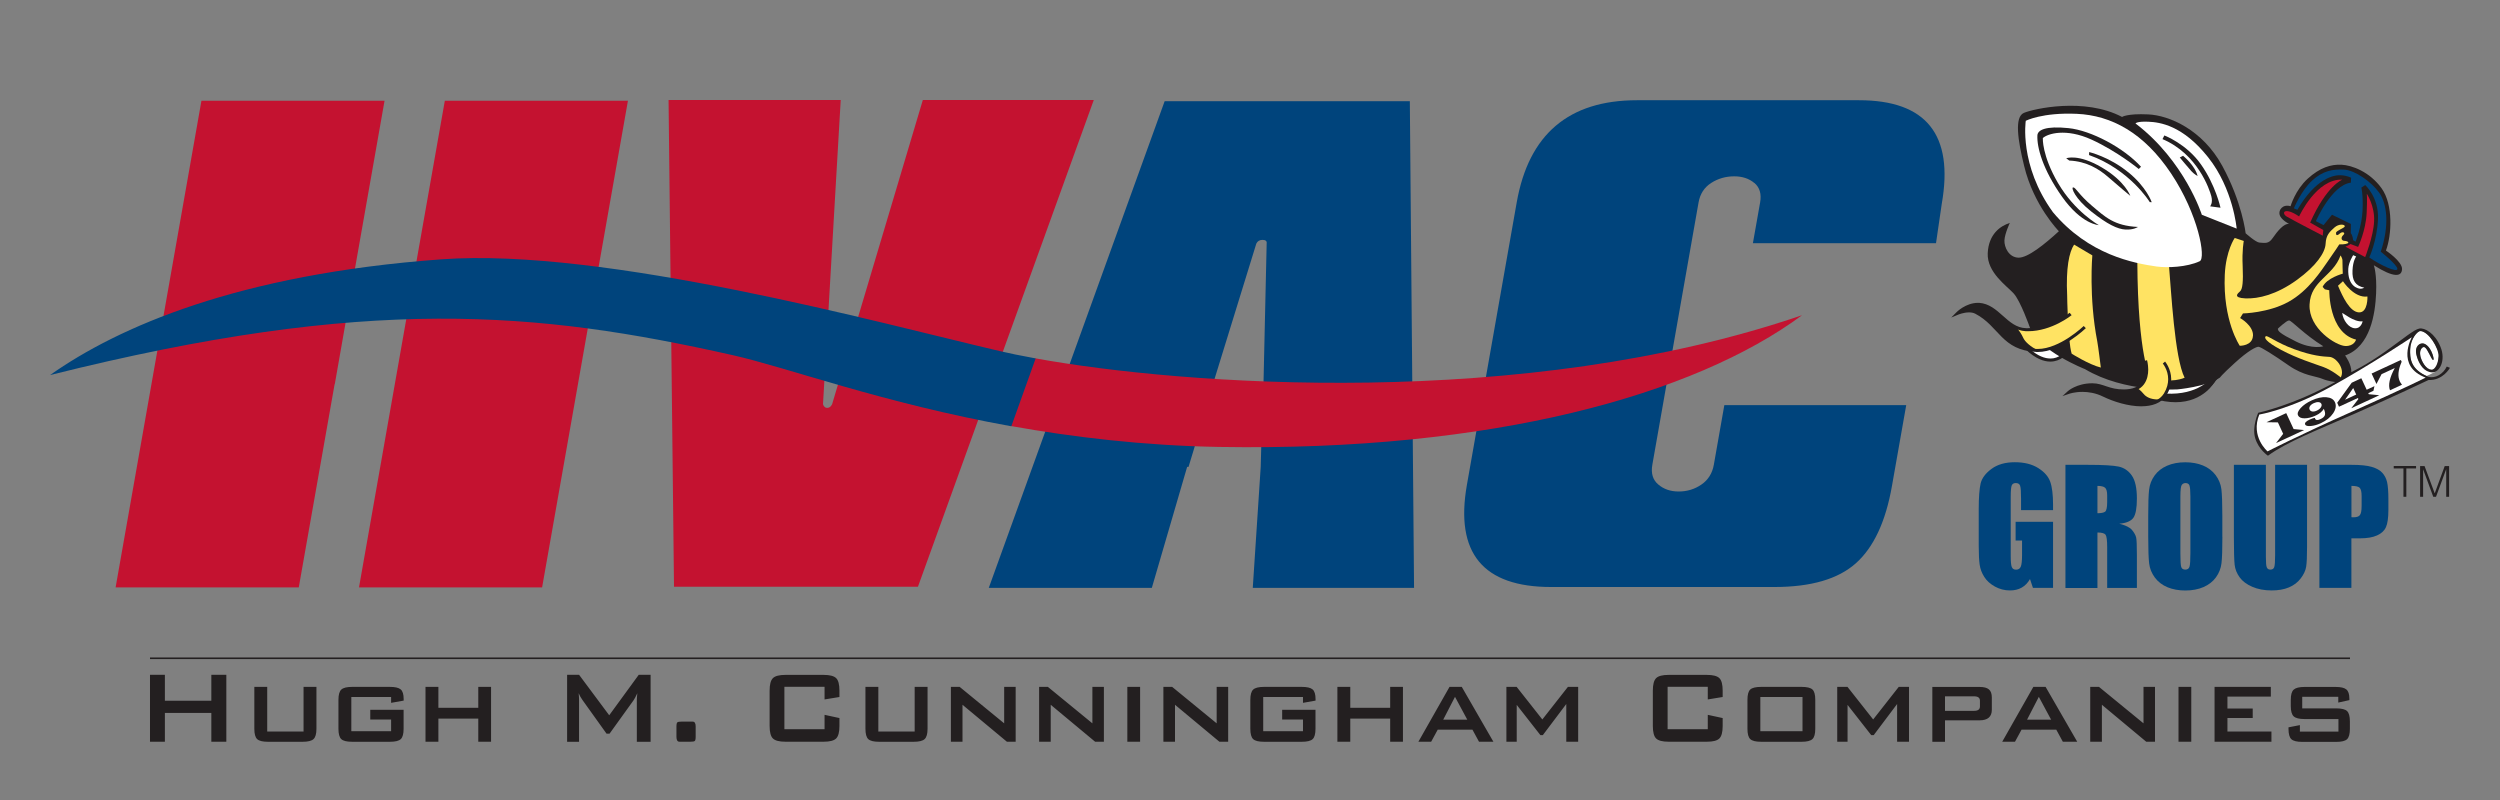
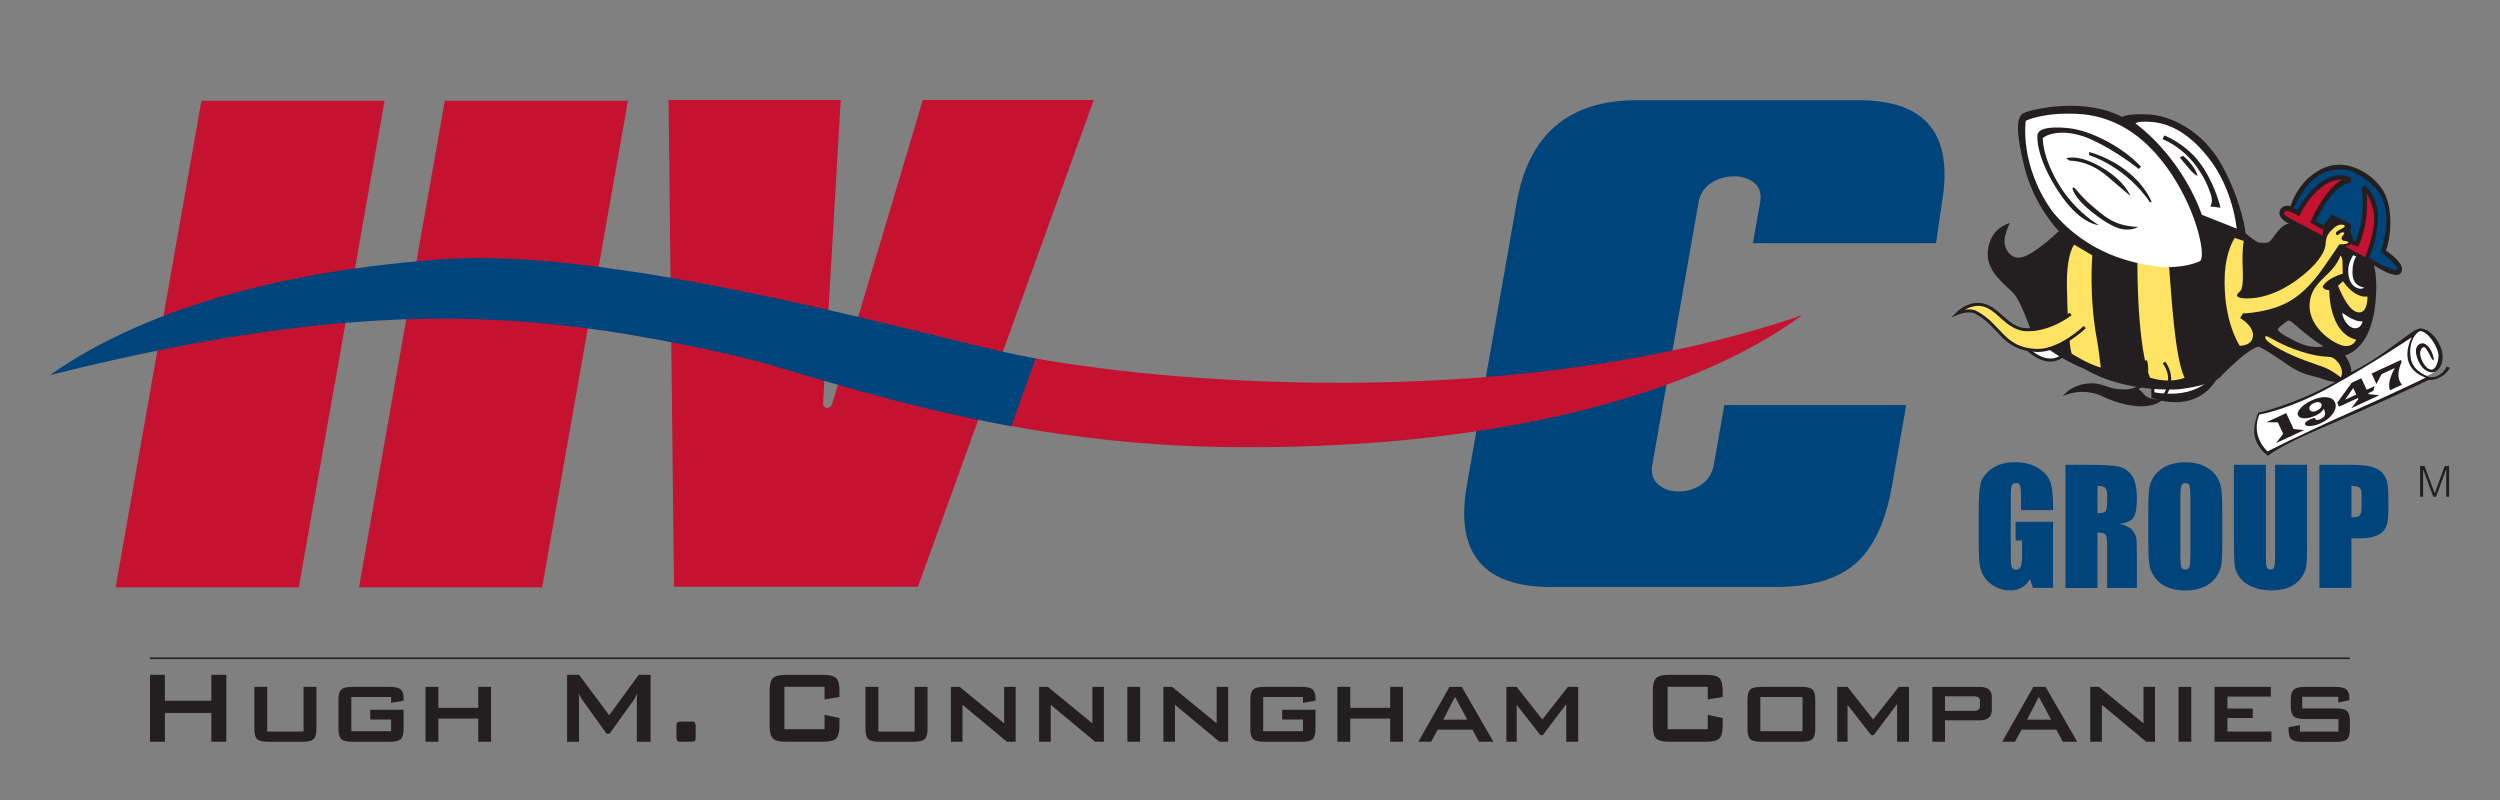
<svg xmlns="http://www.w3.org/2000/svg" id="Layer_1" version="1.1" viewBox="0 0 450 144">
  <rect x="0" y="0" width="450" height="144" fill="#808080" stroke="none" />
  <g>
    <polygon points="80.07 18.13 74.27 50.98 74.27 50.98 64.62 105.73 97.58 105.73 113.03 18.13 80.07 18.13" fill="#c41230" />
    <polygon points="69.22 18.13 36.26 18.13 20.81 105.73 53.78 105.73 60.23 69.16 60.26 69.16 63.45 50.98 63.43 50.98 69.22 18.13" fill="#c41230" />
  </g>
-   <path d="M254.53,105.82l-.76-87.61h-44.13l-31.66,87.61h29.35l6.36-21.79h.25l4.42-14.56h-.13l7.91-25.63c.22-.44.59-.66,1.1-.66.58,0,.83.22.76.66l-.58,25.63h-.1l-.39,14.56-1.43,21.79h29.02Z" fill="#00447c" />
  <path d="M315.78,32.94c-.95-.8-2.16-1.2-3.62-1.2-1.53,0-2.92.4-4.16,1.2-1.24.8-1.99,1.97-2.26,3.5l-8.32,47.22c-.27,1.53.08,2.72,1.07,3.55.98.84,2.2,1.26,3.67,1.26,1.53,0,2.9-.42,4.11-1.26,1.21-.84,1.95-2.03,2.22-3.56l1.89-10.73h32.74l-2.57,14.56c-1.13,6.43-3.3,11.06-6.5,13.91-3.2,2.85-8.09,4.27-14.66,4.27h-40.19c-12.27,0-17.32-6.12-15.16-18.38l8.97-50.86c2.16-12.25,9.37-18.38,21.64-18.38h39.97c12.12,0,17.08,6.21,14.9,18.62l-1.04,7.12h-32.96l1.3-7.34c.27-1.53-.07-2.7-1.03-3.51Z" fill="#00447c" />
  <path d="M151.33,18l-3.19,54.76c.14.44.39.66.76.66s.66-.22.88-.66l16.33-54.76h30.77l-31.65,87.61h-43.91l-.98-87.61h30.99Z" fill="#c41230" />
  <g>
    <g>
      <path d="M398.45,68.54s-2.84,5.49-10.92,2.9l-.06-2.45,10.66-1.33.32.88Z" fill="#fff" />
      <path d="M387.45,71.7l-.19-.06-.07-2.9,11.12-1.38.4,1.08-.26.09.26-.09.04.11-.06.11s-1.95,3.74-7.09,3.74h0c-1.21,0-2.59-.2-4.15-.71h0ZM391.6,71.86c2.43,0,4.07-.87,5.12-1.73h0c.83-.69,1.28-1.36,1.43-1.61h0l-.2-.55-10.19,1.27.05,2c1.44.44,2.7.62,3.8.62h0Z" fill="#231f20" />
    </g>
    <path d="M387.56,70.59l-.03.86c8.08,2.59,11.71-3.45,11.71-3.45l-.88-.33c-1.12,1.42-4.15,4.07-10.81,2.92Z" fill="#231f20" />
    <g>
      <path d="M364.82,62.71c4.45,4.18,6.95.86,6.95.86l-2.98-3-3.97,2.14Z" fill="#fff" />
      <path d="M364.63,62.91l-.28-.26,4.48-2.43,3.29,3.32-.14.19s-1.02,1.35-2.92,1.36h0c-1.19,0-2.68-.53-4.43-2.18h0ZM369.06,64.54c.81,0,1.43-.29,1.85-.58h0c.21-.14.36-.28.47-.39h0l-2.65-2.67-3.44,1.86c1.55,1.37,2.81,1.77,3.77,1.77h0Z" fill="#231f20" />
    </g>
    <path d="M437.79,66.56c.41,0,1-.02,1.21-2.57.05-.62-.37-1.38-.49-1.62-1.32-2.77-2.78-2.87-2.9-2.82-1.52.69-2.11,3.08-1.62,5.3.35,1.55,1.78,2.48,2.81,2.83l1.61-.77c-1.37-.23-2.83-1.44-3.06-1.98,0,0-.69-1.51-.35-2.33.32-.74.93-.8,1.2-.78.36.03,1.43.63,1.87,2.74,0,0,0,.12-.05.22l-.16-.08s-.55-.98-.8-1.45c-.26-.47-.33-.75-.74-.79-.41-.05-.7.57-.69,1.06.03,1.4,1.02,3.02,2.17,3.05Z" fill="#fff" />
    <path d="M391.78,70.09s-9.3.63-16.49-3.65c0,0-8.39-3.29-9.93-7.53,0,0-1.67-4.76-2.91-6.1-1.23-1.35-4.81-3.78-4.66-7.23.16-3.46,2.3-4.93,3.98-5.45,0,0-.91,1.9-.97,3.14-.05,1.24.79,3.04,2.49,3.11s4.79-2.45,7.31-4.76c0,0-4.54-4.61-6.25-11.74-1.15-4.66-1.77-8.83-.05-9.56,1.73-.73,10.91-2.83,17.67.73,0,0,.91-.64,4.7-.46,3.79.17,9.78,2.74,13.35,9.28,3.57,6.54,4.2,12.12,4.2,12.12,0,0,1.83,1.65,2.5,1.68.95.04,1.61.3,2.38-.84.78-1.13,2.02-2.71,2.96-2.5,0,0-1.46-.75-1.72-1.64-.27-.89.57-2,1.96-1.57,0,0,.84-2.9,3.07-4.94,2.23-2.03,4.21-2.62,6.1-2.53,1.9.09,5.09,1.28,7.22,4.25,2.13,2.97,1.82,8.44.78,11.2,0,0,2.96,1.96,2.9,3.35-.07,1.39-1.46,1.59-5.08-.7,0,0,.57,1.51.41,5.09-.16,3.58-1,9.53-5.58,11.15,0,0,1.18,1.58,1.12,2.99,0,0,2.62-1.2,6.09-3.68,3.47-2.48,5.19-3.97,6.15-4.16.95-.19,2.81.84,3.81,3.29,1.01,2.45-.17,4.66-1.52,4.6-1.35-.06-2.32-1.29-2.78-3-.46-1.72.58-2.38,1.28-2.18.7.2,1.27,1.01,1.6,1.97.33.96.17,1.4-.29.5-.47-.9-.9-1.83-1.27-1.85-.37-.02-1.09.76-.47,2.21.61,1.45,1.33,1.85,1.85,1.88.5.02,1.19-.96,1.25-2.41.07-1.45-1.79-4.48-3.27-4.55-.51-.02-1.76,1.41-1.84,3.24-.08,1.82.17,3.69,3.29,4.99,1.21.33,2.66-.49,3.3-1.85l.57.23s-1.25,2.31-3.85,2.19c0,0-6.09,2.91-13.23,6.04-7.15,3.13-12.25,5.1-15.68,7.59,0,0-1.67-1.09-2.29-3.15-.62-2.06.54-4.58.54-4.58,0,0,6.22-1.31,13.89-5.54,0,0-1.22-.09-2.38-.58-1.16-.49-3.33-.52-6.02-2.4-2.69-1.88-5.03-3.34-5.43-3.36-.41-.02-1.84.68-4.29,2.92-2.46,2.24-2.65,2.62-2.65,2.62-2.38,1.68-7.82,2.15-7.82,2.15ZM412.04,57.68c-.46-.02-2.02,1.48-2.02,1.48-.01.42.26.82,3.25,2.31,2.99,1.49,4.93.86,4.93.86-3.43-2.11-5.7-4.63-6.17-4.65Z" fill="#231f20" />
    <path d="M422.13,62.28c-1.65-.08-6.61-3.14-6.41-7.47.19-4.33,4.22-5.03,5.58-8.84,0,0,.36.53.34.95-.01.43.06,2.34.06,2.34,0,0-2.88.76-3.63,2.38l.4.44.8.17s-.14,7.64,4.82,8.88c0,0-.31,1.22-1.97,1.15Z" fill="#ffe363" />
    <path d="M423.89,59.09c-1.14-.05-2.14-1.46-2.29-2.74-.02-.17,2.13,1.71,3.67,1.48,0,0-.23,1.31-1.38,1.26Z" fill="#fff" />
    <path d="M424.61,56.23c-1.65-.08-2.93-2.81-3.77-4.8l.89-.81s2.02,3.1,4.41,2.75c0,0,.12,2.93-1.53,2.86Z" fill="#ffe363" />
    <path d="M426.03,34.88s1.44,2.18,1.31,4.94c-.12,2.75-1.61,6.46-1.61,6.46l-3.56-1.88s.61-.21.91-.48l1.38.52s1.39-2.91,1.54-6.1c.12-2.6.03-3.46.03-3.46Z" fill="#c41230" />
    <path d="M425.57,51.79s-.35.2-.74.18c-.4-.02-2.29-.44-2.14-3.59.05-1.14.88-2.45.88-2.45l.54.24s-.59.74-.66,2.52c-.08,1.78.49,2.75,2.13,3.1Z" fill="#fff" />
    <path d="M416.17,32.51c1.98-1.81,3.77-2.07,5.74-1.98,1.96.09,4.93,2.18,6.34,4.15,1.42,1.96,1.88,5.85.29,10.62,0,0,3.02,2.41,2.99,3.11-.03.71-3.04-.66-5.06-2.07,0,0,1.39-2.97,1.57-6.89.17-3.92-2.3-6.14-2.3-6.14l-.7.46s.35,1.27.22,4.12c-.13,2.85-1.26,5.62-1.26,5.62l-.43-.27s-.08-.89-.43-1.27l.02-1.66-3.4-1.66-1.52,1.87-1.38-.71s2.84-6.53,6.3-6.93l.04-.89s-.72-.4-1.88-.45c-1.16-.05-4.4.45-7.79,6.21l-.63-.25s1.31-3.19,3.29-5Z" fill="#00447c" />
    <path d="M420.98,40.12c-.71-.04-1.35.06-1.35.06l.3-.54,1.05.48Z" fill="#231f20" />
    <path d="M411.63,38.99c-1.08-.64-.47-1.85,2.21-.03,0,0,3.11-6.83,7.78-6.62,0,0-2.81,1.02-5.79,7.73l2.36,1.34-.09,1.01s-5.4-2.79-6.47-3.43Z" fill="#c41230" />
    <path d="M378.15,66.16c-2.13-.52-5.25-2.5-5.25-2.5-.72-2.42-.81-10.46-.81-10.46-.24-4.95.35-7.83,1.25-9.17l3.28,1.94s-.66,7.52.89,15.49c.17.88.64,4.7.64,4.7Z" fill="#ffe363" />
    <path d="M390.42,47.86c.39,4.38,1,16.57,2.81,20.13,0,0-2.3,1.13-6.19.01,0,0-2.22-3.81-2.32-20.87l5.71.73Z" fill="#ffe363" />
    <path d="M388.3,47.99c-4.26-.61-12.34-2.11-18.77-9.79-6.14-8.47-4.89-16.46-4.89-16.46,0,0,2.98-1.53,9.19-1.25,6.22.28,12.08,3.41,16.97,10.74,4.89,7.33,6.32,15.24,5.15,15.79-2.31,1.09-5.92,1.21-7.66.96Z" fill="#fff" />
    <path d="M396.33,38.66s-3.05-9.66-11.94-16.44c0,0,.2-.4,2.31-.31,2.11.09,6.18.65,10.74,6.37,4.56,5.72,5.16,12.87,5.16,12.87l-6.27-2.49Z" fill="#fff" />
    <path d="M405.53,60.43c-.08,1.86-2.37,1.81-2.37,1.81,0,0-3.07-4.47-2.7-12.78.2-4.37,1.79-6.63,1.79-6.63l1.63.54s-.34,1.73-.2,4.54c.12,2.81-.02,4.12-.46,4.52-.44.4-1.37,1.17.96,1.28,2.33.1,5.59-.68,9.2-3.28,3.6-2.6,5.16-4.99,5.23-6.56.07-1.57.75-2.16,1.57-2.9.82-.75,1.9-.59,1.88-.25-.01.34-1.56.77-1.58,1.21-.02.42.19.56.68.11.48-.45,1.13-.18.62.28-.51.47-.3,1.01.17,1.03.47.02.76.16.75.33,0,.16-.69.35-1.63.31,0,0-.78,1.24-2.01,2.97-1.22,1.73-3.51,5.37-7.13,7.37-3.61,2-8.2,2.09-8.2,2.09l-.51.83s2.41,1.34,2.32,3.2Z" fill="#ffe363" />
    <path d="M418.19,66.06c-1.59-.59-4.69-1.53-7.55-3.06-2.86-1.53-3.11-2.2-2.82-2.46.29-.27,1.82,1.1,5.12,2.31,3.3,1.21,5.17,1.33,6.36,1.39,1.18.05,2.87,2.17,2.04,3.7,0,0-1.55-1.3-3.14-1.88Z" fill="#ffe363" />
    <path d="M423.41,74.07c-9.8,4.36-15.25,7.18-15.25,7.18,0,0-3.1-2.62-1.49-6.63,0,0,5.36-.88,12.74-4.93,7.39-4.06,14.72-8.99,14.72-8.99,0,0-2.96,5.22,2.49,7.27,0,0-3.4,1.74-13.2,6.1Z" fill="#fff" />
    <path d="M370.49,33.03c-2.98-5.08-2.78-8.18-2.78-8.18.86-.79,4.14-1.83,8.77.28,4.62,2.11,8.5,5.29,8.5,5.29l.4-.41c-3.13-3.42-8.98-6.54-13.07-6.95-4.08-.42-5.54.33-5.58,1.32-.1,2.1.92,6.07,4.45,11.05,3.54,4.99,6.6,5.09,6.6,5.09,0,0-4.32-2.42-7.29-7.5Z" fill="#231f20" />
    <path d="M379.51,31.9c1.7,1.5,3.95,3.36,3.95,3.36,0,0-.92-2.65-5.17-5.14-4.26-2.49-6.37-1.63-6.37-1.63l.55.41c3.1.14,5.34,1.51,7.04,3Z" fill="#231f20" />
    <path d="M383.01,30.95c-3.36-2.73-6.96-3.58-6.96-3.58l-.02.54c7.32,2.59,10.93,8.47,10.93,8.47l.35.02s-.91-2.73-4.29-5.45Z" fill="#231f20" />
    <path d="M373.18,33.73c-.45-.02.3,2.01,3.22,4.32,2.92,2.32,4.77,3.21,6.22,3.27,1.46.07,2.21-.47,2.21-.47-4.33-.2-5.94-1.84-8.3-3.83-2.36-1.99-2.88-3.27-3.35-3.29Z" fill="#231f20" />
    <path d="M399.69,37.39s-.89-4.08-3.52-7.8c-2.62-3.72-6.59-5.21-6.59-5.21l-.33.66c6.33,2.68,8.47,9.06,8.79,10.29.32,1.23-.22,1.81-.22,1.81l1.87.25Z" fill="#231f20" />
    <path d="M392.95,28.04l-.59.31s1.56,1.88,2.08,2.45c.51.56,1.13.89,1.13.89-.48-1.94-2.62-3.65-2.62-3.65Z" fill="#231f20" />
    <path d="M372.72,56.53s-3.71,3.01-8.06,2.82c-3.64-.17-5.1-4.41-8.45-4.56-2.17-.1-3.84,1.59-3.84,1.59,0,0,2-.84,3.3-.15,4.48,2.38,4.77,6.57,10.87,6.85,4.17.19,8.71-4.2,8.71-4.2l-2.54-2.35Z" fill="#ffe363" />
    <path d="M366.54,63.35c-6.28-.3-6.65-4.62-10.99-6.88h0c-.32-.17-.72-.24-1.12-.24h0c-.98,0-1.94.4-1.94.4h0l-1.27.53.96-.97s1.63-1.67,3.86-1.68h0c.06,0,.13,0,.19,0h0c3.59.24,5.03,4.47,8.44,4.56h0c.14,0,.27,0,.4,0h0c2.02,0,3.89-.69,5.26-1.39h0c1.37-.7,2.21-1.38,2.21-1.38h0l.35.43s-3.53,2.88-7.82,2.89h0c-.14,0-.28,0-.42,0h0c-3.86-.24-5.34-4.5-8.45-4.56h0c-.05,0-.11,0-.16,0h0c-.91,0-1.73.33-2.35.69h0c.23-.03.48-.06.74-.06h0c.46,0,.94.07,1.38.3h0c4.62,2.5,4.82,6.57,10.75,6.82h0c.08,0,.17,0,.25,0h0c1.95,0,4.03-1.02,5.61-2.06h0c1.58-1.04,2.64-2.07,2.65-2.07h0l.38.39s-4.37,4.26-8.64,4.29h0c-.09,0-.19,0-.28,0h0Z" fill="#231f20" />
-     <path d="M364.14,60.73c-.23-.53-.66-1.17-1.12-1.77-2.53-1.08-4-4.05-6.79-4.17-2.17-.1-3.84,1.59-3.84,1.59,0,0,2-.84,3.3-.15,4.48,2.38,4.77,6.57,10.87,6.85.09,0,.19,0,.28,0-1.25-.63-2.34-1.5-2.7-2.35Z" fill="#231f20" />
-     <path d="M386.2,64.91s1.53,5.47-3.88,5.47c-2.82,0-3.82-1.12-5.7-1.12-2.76,0-4.23,1.35-4.23,1.35,0,0,3.05-1.05,6.29.53,3.23,1.59,9.11,3,11.05-.17,1.94-3.18-.23-5.71-.23-5.71l-3.29-.35Z" fill="#ffe363" />
    <path d="M385.46,73.14c-2.39,0-5.05-.85-6.9-1.75h0c-1.34-.66-2.65-.85-3.71-.85h0c-1.41,0-2.36.33-2.36.33h0l-1.25.43.97-.89s1.56-1.42,4.42-1.42h0c2.02.02,2.97,1.13,5.7,1.11h0c3.3-.03,3.76-2.01,3.8-3.57h0c0-.87-.19-1.55-.19-1.55h0l.53-.15s.2.74.21,1.69h0c0,.84-.16,1.86-.8,2.7h0c-.64.84-1.77,1.43-3.55,1.43h0c-2.91-.01-3.96-1.14-5.7-1.12h0c-1.13,0-2.03.23-2.69.5h0c.28-.03.59-.04.91-.04h0c1.12,0,2.53.2,3.96.9h0c1.78.87,4.41,1.7,6.66,1.7h0c1.77,0,3.26-.5,4.04-1.77h0c.57-.94.76-1.8.76-2.56h0c0-.84-.24-1.56-.49-2.05h0c-.24-.5-.48-.77-.48-.77h0l.41-.36s1.1,1.28,1.11,3.18h0c0,.85-.22,1.82-.84,2.84h0c-.93,1.5-2.65,2.03-4.5,2.03h0Z" fill="#231f20" />
    <path d="M386.04,71.11c-.3-.28-.82-1.05-1.36-1.2-.47.14-1.7.47-2.36.47-2.82,0-3.82-1.12-5.7-1.12-2.76,0-4.23,1.35-4.23,1.35,0,0,3.05-1.05,6.29.53,2.86,1.41,7.78,2.67,10.22.75-1.43.09-2.31-.27-2.86-.78Z" fill="#231f20" />
    <g>
      <path d="M411.52,74.36l1.33,2.87,1.9.18-5.06,2.34,1.28-1.66-.95-2.06-2.06-.03,3.56-1.64Z" fill="#231f20" />
      <path d="M418.29,73.58c-.29.49-.77.9-1.45,1.21-.74.34-1.42.51-2.03.51-.61,0-1-.18-1.16-.53-.17-.35,0-.8.47-1.32.48-.53,1.14-.99,1.99-1.38.95-.44,1.83-.63,2.62-.57.79.06,1.31.36,1.56.9.27.6.17,1.26-.32,1.99-.49.73-1.23,1.32-2.22,1.78-.62.29-1.22.46-1.8.51-.57.05-.91-.03-1.02-.26-.13-.28.14-.58.8-.89.36-.17.67-.27.94-.32.02.08.04.14.06.18.13.27.45.29.96.05.44-.2.7-.44.79-.72.09-.28.02-.66-.2-1.14ZM416.46,72.58c-.31.14-.53.32-.67.53-.13.21-.15.42-.06.62.09.19.25.3.49.34.24.03.51-.02.81-.16.32-.15.56-.34.72-.57.15-.23.19-.45.1-.64-.09-.19-.26-.29-.51-.32-.26-.02-.54.04-.87.19Z" fill="#231f20" />
      <path d="M425.04,68.09l.96,2.06,1.4-.64-.18.83-.93.43.09.19,1.9.18-5.05,2.34,1.28-1.65-.09-.19-3.4,1.57-.32-.71,2.61-3.61,1.74-.81ZM424.12,71.02l-.54-1.17-1.47,2.1,2.01-.93Z" fill="#231f20" />
      <path d="M426.88,67.24l5.27-2.44.15.32-.05.12c-.6,1.4-.69,2.54-.28,3.42.07.15.2.34.39.59l-2.16,1c-.37-.92-.08-2.25.86-4l-2.38,1.1-.92,1.77-.87-1.88Z" fill="#231f20" />
    </g>
  </g>
  <g>
    <path d="M369.55,91.82h-5.76v-2.01c0-1.27-.05-2.06-.17-2.38-.11-.32-.37-.48-.78-.48-.36,0-.6.14-.72.41-.13.27-.19.98-.19,2.11v10.63c0,.99.06,1.65.19,1.96.13.32.38.48.76.48.42,0,.71-.18.86-.54.15-.36.23-1.05.23-2.08v-2.62h-1.16v-3.37h6.74v11.89h-3.62l-.53-1.59c-.39.68-.89,1.2-1.49,1.54-.6.34-1.3.51-2.11.51-.97,0-1.87-.23-2.72-.7-.84-.47-1.49-1.05-1.92-1.75-.44-.69-.71-1.42-.82-2.18-.11-.76-.17-1.9-.17-3.43v-6.58c0-2.12.12-3.65.34-4.61.23-.96.88-1.83,1.96-2.63,1.08-.8,2.48-1.2,4.19-1.2s3.09.35,4.2,1.04c1.11.69,1.84,1.52,2.18,2.47.34.95.51,2.34.51,4.15v.96Z" fill="#00447c" />
    <path d="M371.78,83.67h4.08c2.72,0,4.56.11,5.52.32.96.21,1.75.75,2.35,1.61.6.86.91,2.24.91,4.13,0,1.72-.21,2.88-.64,3.48-.43.59-1.27.95-2.53,1.06,1.14.29,1.91.66,2.3,1.14.39.48.63.91.73,1.31.1.4.14,1.49.14,3.27v5.84h-5.35v-7.36c0-1.19-.09-1.92-.28-2.2-.19-.28-.68-.42-1.47-.42v9.99h-5.76v-22.15ZM377.54,87.46v4.92c.65,0,1.1-.09,1.36-.26.26-.18.39-.75.39-1.73v-1.22c0-.7-.13-1.16-.38-1.38-.25-.22-.71-.33-1.38-.33Z" fill="#00447c" />
    <path d="M400.03,96.64c0,2.22-.05,3.8-.16,4.73-.11.93-.44,1.77-.99,2.54-.55.76-1.3,1.35-2.24,1.76-.94.41-2.03.62-3.28.62-1.18,0-2.25-.19-3.2-.58-.94-.39-1.7-.97-2.28-1.74-.57-.78-.92-1.62-1.03-2.53-.11-.91-.17-2.51-.17-4.79v-3.79c0-2.22.05-3.8.16-4.73.11-.93.43-1.77.99-2.54.55-.77,1.3-1.35,2.24-1.76.94-.41,2.03-.62,3.28-.62,1.18,0,2.25.19,3.19.58.94.39,1.7.97,2.28,1.74.57.78.92,1.62,1.03,2.53.11.91.17,2.51.17,4.79v3.79ZM394.27,89.36c0-1.03-.06-1.69-.17-1.98-.11-.29-.35-.43-.7-.43-.3,0-.53.12-.69.35-.16.23-.24.92-.24,2.06v10.34c0,1.29.05,2.08.16,2.38.11.3.35.45.73.45s.64-.17.75-.52c.11-.35.16-1.17.16-2.48v-10.18Z" fill="#00447c" />
    <path d="M415.27,83.67v14.8c0,1.68-.05,2.86-.16,3.54-.11.68-.43,1.38-.97,2.09-.54.72-1.25,1.26-2.13,1.63-.88.37-1.92.55-3.11.55-1.32,0-2.49-.22-3.5-.66-1.01-.44-1.77-1.01-2.27-1.71-.5-.7-.8-1.44-.89-2.22-.09-.78-.14-2.42-.14-4.92v-13.11h5.76v16.61c0,.97.05,1.59.16,1.85.11.27.32.41.64.41.37,0,.6-.15.7-.45.11-.3.16-1,.16-2.1v-16.32h5.76Z" fill="#00447c" />
    <path d="M417.5,83.67h5.8c1.57,0,2.78.12,3.62.37.84.25,1.48.6,1.9,1.07.42.47.71,1.03.86,1.69.15.66.23,1.68.23,3.07v1.93c0,1.42-.15,2.45-.44,3.09-.29.65-.83,1.15-1.61,1.49-.78.35-1.8.52-3.06.52h-1.55v8.92h-5.76v-22.15ZM423.26,87.46v5.64c.16,0,.3.01.42.01.53,0,.9-.13,1.1-.39.2-.26.31-.8.31-1.62v-1.82c0-.75-.12-1.25-.35-1.48-.24-.23-.73-.34-1.48-.34Z" fill="#00447c" />
  </g>
  <path d="M186.41,64.51c26.33,4.78,87.71,9.42,137.96-7.77-19.4,14.37-55.91,24.54-104.88,23.71-13.64-.23-26.39-1.77-37.45-3.75l-.77-1.15,3.67-10.67,1.48-.37Z" fill="#c41230" />
  <path d="M186.41,64.51l-.42-.08c-2.28-.41-4.3-.83-6.01-1.23-21.55-5.03-71.12-18.68-100.57-16.52-36.54,2.67-58.19,12.21-70.4,20.83,57.47-14.37,87.64-11.49,122.84-3.59,9.88,2.22,27.04,8.64,50.19,12.81l4.38-12.22Z" fill="#00447c" />
  <g>
-     <path d="M430.86,83.88h4.03v.44h-1.75v5.1h-.52v-5.1h-1.75v-.44Z" fill="#231f20" />
    <path d="M435.62,89.43v-5.54h.8l1.82,4.89h.02l1.79-4.89h.79v5.54h-.52v-4.94h-.02l-1.82,4.94h-.49l-1.82-4.94h-.01v4.94h-.52Z" fill="#231f20" />
  </g>
  <path id="hmc_tex" d="M40.74,121.46v12.05h-2.7v-5.18h-8.36v5.18h-2.68v-12.05h2.68v4.67h8.36v-4.67h2.7ZM45.78,123.64v7.54c0,.92.17,1.54.51,1.86.34.32.99.48,1.94.48h6.25c.95,0,1.6-.16,1.95-.48.35-.32.53-.94.53-1.86v-7.54h-2.32v8.03h-6.54v-8.03h-2.32ZM70.41,126.51l2.25-.4v-.26c0-.87-.18-1.46-.54-1.76-.36-.3-1-.45-1.92-.45h-6.83c-.94,0-1.58.16-1.93.48-.35.32-.52.94-.52,1.86v5.2c0,.92.17,1.54.51,1.86.34.32.99.48,1.94.48h6.83c.95,0,1.6-.16,1.94-.48.34-.32.51-.94.51-1.86v-3.41h-6v1.75h3.75v2.1h-7.16v-6.16h7.16v1.05ZM78.91,133.51v-4.16h7.18v4.16h2.3v-9.87h-2.3v3.76h-7.18v-3.76h-2.32v9.87h2.32ZM104.23,133.51v-7.45c0-.37-.02-.8-.07-1.29.15.39.38.8.69,1.24l4.33,6.05h.54l4.33-6.02c.16-.23.39-.65.67-1.26-.06.56-.09.99-.09,1.29v7.45h2.48v-12.05h-2.14l-5.31,7.28-5.42-7.28h-2.16v12.05h2.16ZM122.7,129.89c-.4,0-.66.04-.77.13-.11.09-.17.33-.17.74v1.89c0,.57.18.86.54.86h1.98c.4,0,.66-.04.77-.13.11-.09.17-.33.17-.73v-1.89c0-.58-.18-.87-.54-.87h-1.99ZM148.42,125.9l2.68-.44v-1.14c0-1.12-.2-1.88-.6-2.26-.4-.39-1.15-.58-2.25-.58h-6.87c-1.1,0-1.85.19-2.25.58-.4.39-.6,1.14-.6,2.26v6.35c0,1.12.2,1.88.6,2.26.4.39,1.15.58,2.25.58h6.87c1.1,0,1.85-.19,2.25-.58.4-.39.6-1.14.6-2.26v-1.42l-2.68-.58v2.59h-7.23v-7.63h7.23v2.29ZM155.78,123.64v7.54c0,.92.17,1.54.51,1.86.34.32.99.48,1.94.48h6.25c.95,0,1.6-.16,1.95-.48.35-.32.53-.94.53-1.86v-7.54h-2.32v8.03h-6.54v-8.03h-2.32ZM173.25,133.51v-6.65l7.99,6.65h1.58v-9.87h-2.07v6.56l-8.01-6.56h-1.58v9.87h2.1ZM189.13,133.51v-6.65l7.99,6.65h1.58v-9.87h-2.07v6.56l-8.01-6.56h-1.58v9.87h2.1ZM202.92,133.51h2.3v-9.87h-2.3v9.87ZM211.5,133.51v-6.65l7.99,6.65h1.58v-9.87h-2.07v6.56l-8.01-6.56h-1.58v9.87h2.1ZM234.55,126.51l2.25-.4v-.26c0-.87-.18-1.46-.54-1.76-.36-.3-1-.45-1.92-.45h-6.83c-.94,0-1.58.16-1.93.48-.35.32-.52.94-.52,1.86v5.2c0,.92.17,1.54.51,1.86.34.32.99.48,1.94.48h6.83c.95,0,1.6-.16,1.94-.48s.51-.94.51-1.86v-3.41h-6v1.75h3.75v2.1h-7.16v-6.16h7.16v1.05ZM243.05,133.51v-4.16h7.18v4.16h2.3v-9.87h-2.3v3.76h-7.18v-3.76h-2.32v9.87h2.32ZM257.61,133.51l1.18-2.17h6.25l1.18,2.17h2.59l-5.69-9.87h-2.21l-5.6,9.87h2.3ZM261.9,125.43l2.21,4.11h-4.33l2.12-4.11ZM273.01,133.51v-6.63l4.26,5.44h.44l4.22-5.6v6.79h2.14v-9.87h-1.85l-4.6,5.86-4.62-5.86h-1.85v9.87h1.85ZM307.4,125.9l2.68-.44v-1.14c0-1.12-.2-1.88-.6-2.26-.4-.39-1.15-.58-2.25-.58h-6.87c-1.1,0-1.85.19-2.25.58-.4.39-.6,1.14-.6,2.26v6.35c0,1.12.2,1.88.6,2.26.4.39,1.15.58,2.25.58h6.87c1.1,0,1.85-.19,2.25-.58.4-.39.6-1.14.6-2.26v-1.42l-2.68-.58v2.59h-7.23v-7.63h7.23v2.29ZM314.54,131.18c0,.92.17,1.54.51,1.86.34.32.99.48,1.94.48h7.31c.94,0,1.58-.16,1.93-.48.35-.32.52-.94.52-1.86v-5.2c0-.94-.17-1.56-.51-1.87-.34-.31-.99-.47-1.94-.47h-7.31c-.95,0-1.6.16-1.94.47-.34.31-.51.93-.51,1.87v5.2ZM316.86,125.46h7.59v6.16h-7.59v-6.16ZM332.56,133.51v-6.63l4.26,5.44h.45l4.21-5.6v6.79h2.14v-9.87h-1.85l-4.6,5.86-4.62-5.86h-1.85v9.87h1.85ZM350.1,133.51v-3.85h6.22c1.47,0,2.21-.64,2.21-1.91v-2.19c0-.68-.17-1.18-.53-1.47-.35-.3-.91-.44-1.68-.44h-8.5v9.87h2.27ZM355.34,125.34c.7,0,1.05.26,1.05.79v1.03c0,.53-.35.79-1.05.79h-5.24v-2.61h5.24M362.7,133.51l1.18-2.17h6.25l1.18,2.17h2.59l-5.69-9.87h-2.21l-5.6,9.87h2.3ZM366.99,125.43l2.21,4.11h-4.33l2.12-4.11ZM378.34,133.51v-6.65l7.98,6.65h1.58v-9.87h-2.07v6.56l-8.01-6.56h-1.58v9.87h2.1ZM392.13,133.51h2.3v-9.87h-2.3v9.87ZM408.86,133.51v-1.84h-7.92v-2.43h4.55v-1.7h-4.55v-2.15h7.81v-1.75h-10.13v9.87h10.24ZM420.9,126.46l1.99-.44v-.23c0-.84-.19-1.41-.56-1.7-.37-.3-1.01-.44-1.92-.44h-5.6c-.94,0-1.58.16-1.94.48-.36.32-.53.94-.53,1.86v1.1c0,.92.18,1.54.53,1.86s1,.48,1.94.48h6.11v2.26h-6.94v-1.17l-2.05.4v.28c0,.92.17,1.54.52,1.86.35.32,1,.48,1.95.48h6.13c.95,0,1.6-.16,1.94-.48.34-.32.51-.94.51-1.86v-1.35c0-.92-.17-1.54-.51-1.86-.34-.32-.99-.48-1.94-.48h-6.13v-2.08h6.49v1.05Z" fill="#231f20" />
  <line x1="27" y1="118.49" x2="423" y2="118.49" fill="none" stroke="#231f20" stroke-miterlimit="10" stroke-width=".29" />
</svg>